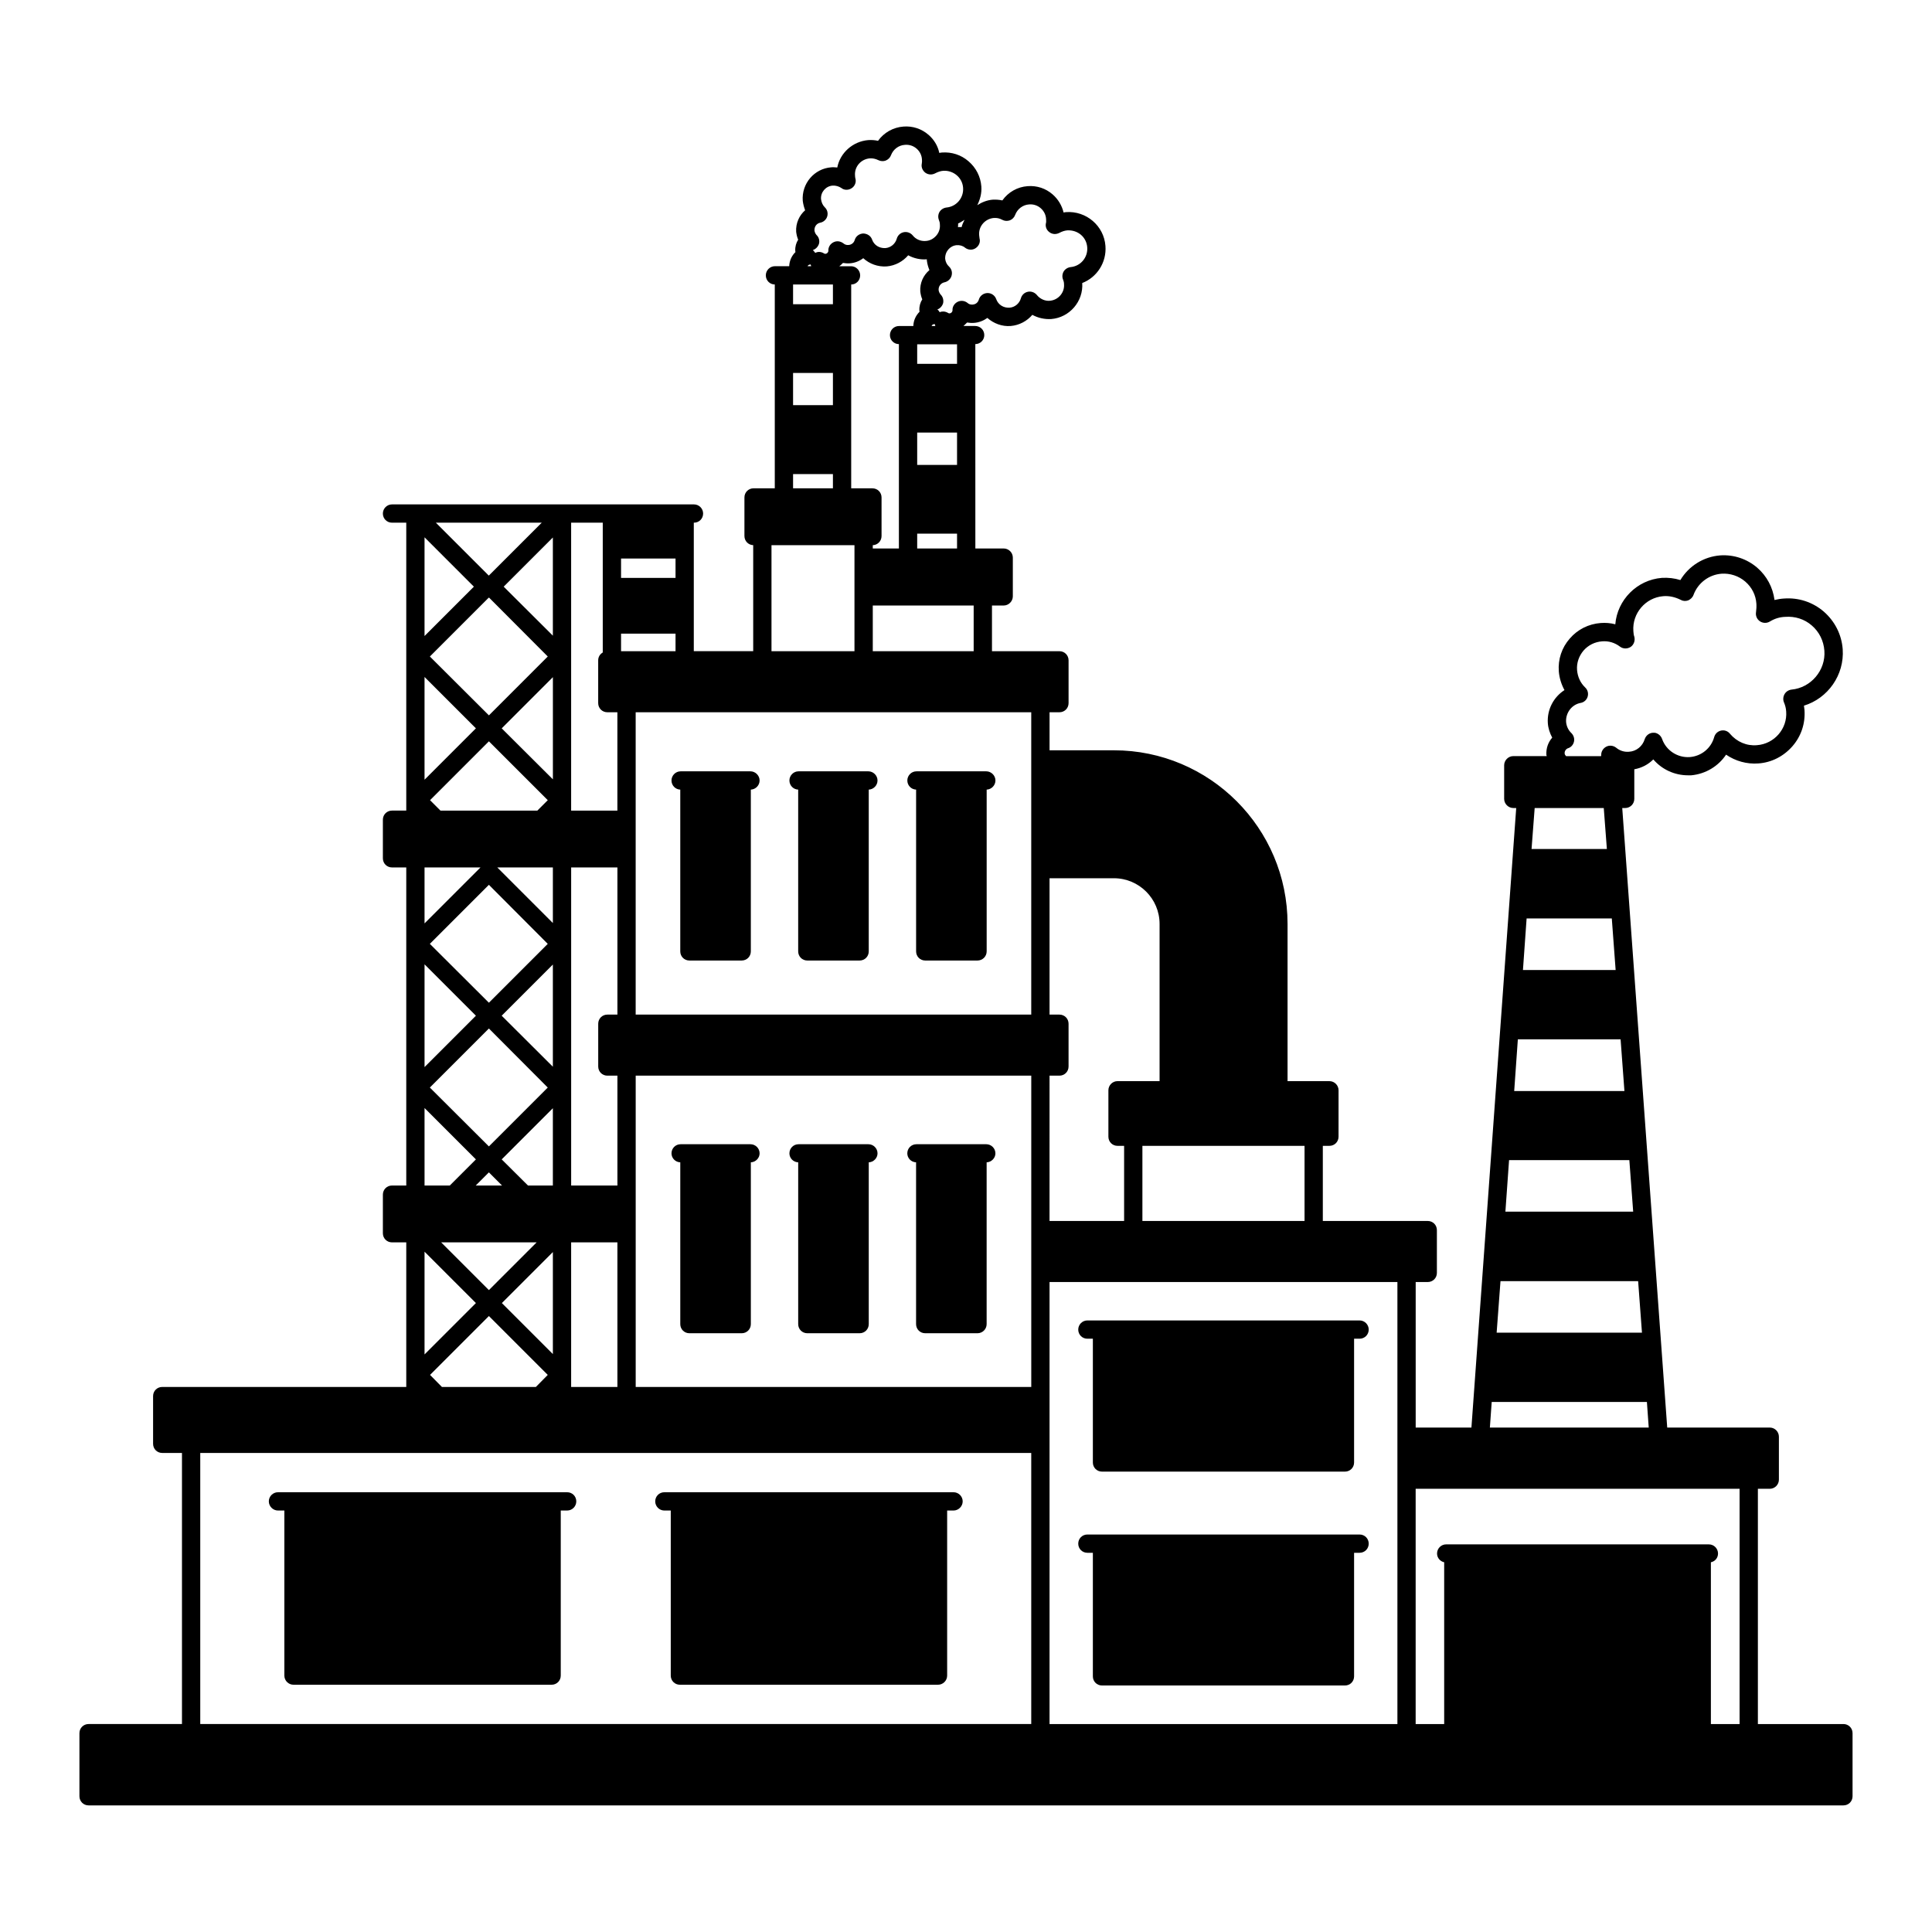
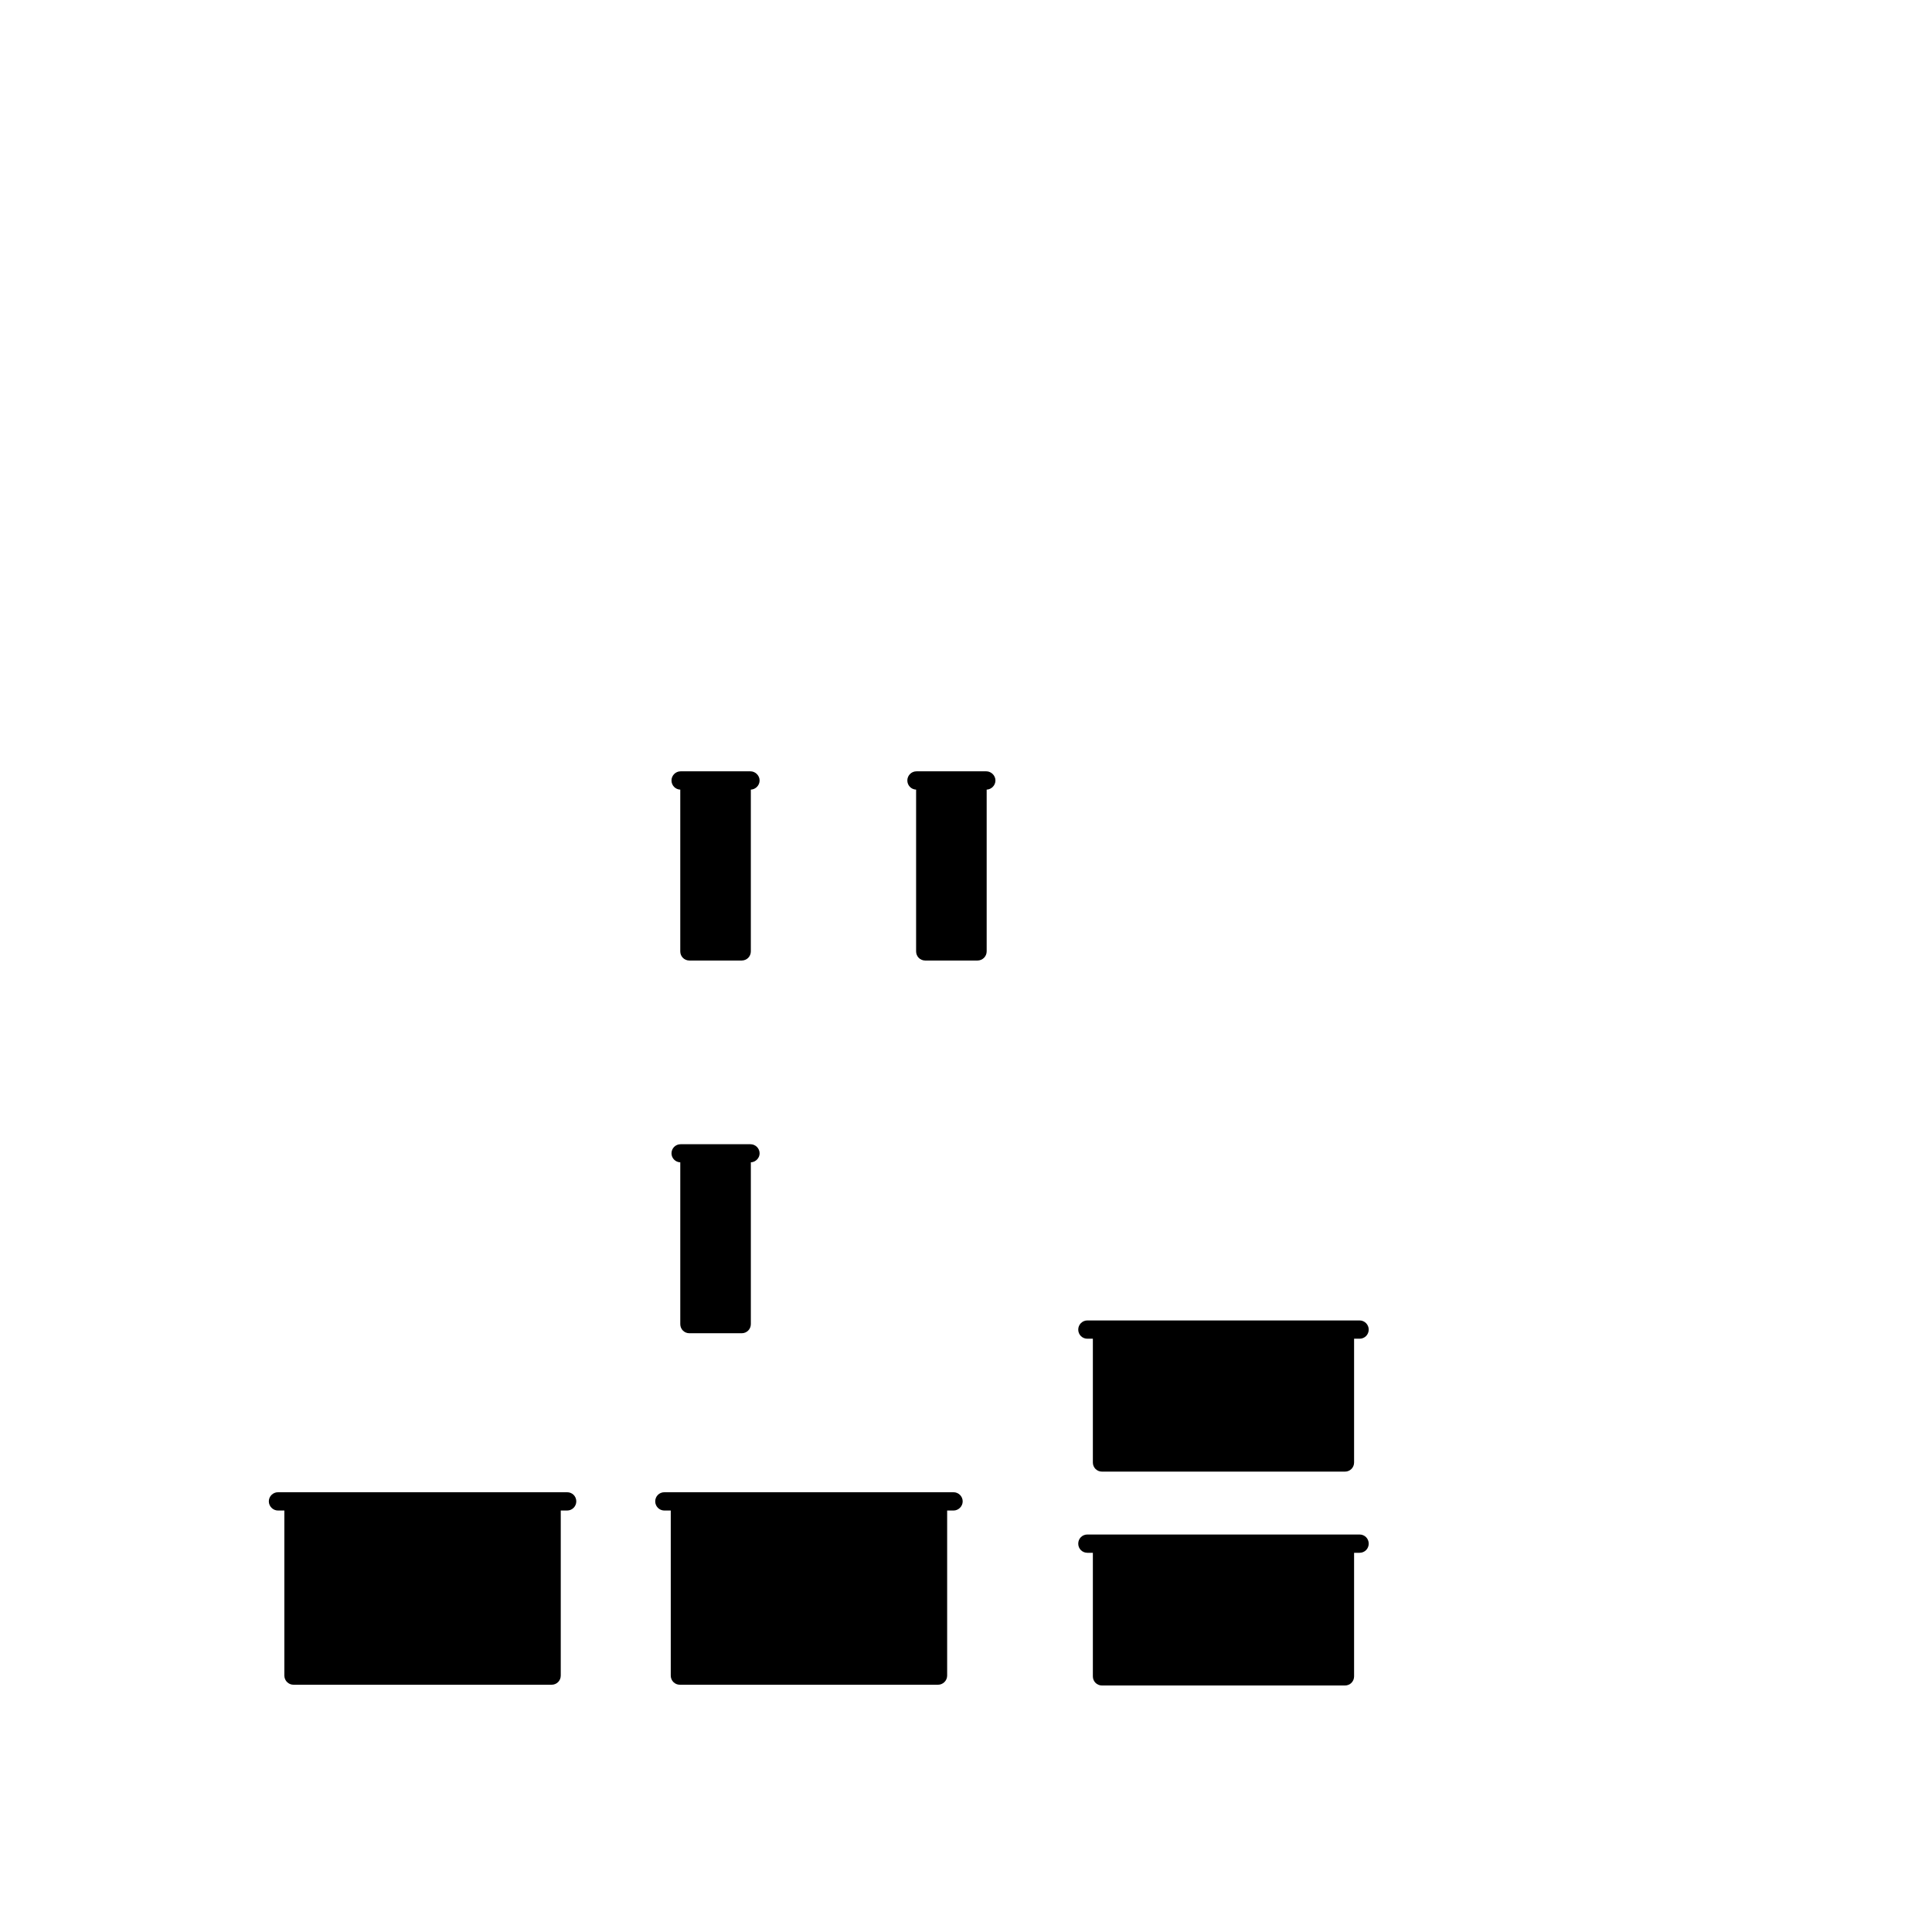
<svg xmlns="http://www.w3.org/2000/svg" fill="#000000" width="800px" height="800px" version="1.1" viewBox="144 144 512 512">
  <g>
    <path d="m324.28 452.03v42.871c0 1.355 1.066 2.422 2.422 2.422h13.855c1.355 0 2.422-1.066 2.422-2.422v-42.871c1.258-0.047 2.324-1.113 2.324-2.375 0-1.355-1.113-2.422-2.422-2.422h-18.504c-1.355 0-2.422 1.066-2.422 2.422 0 1.262 1.016 2.324 2.324 2.375z" />
-     <path d="m632.53 600.89h-22.672v-62.344h3.148c1.355 0 2.422-1.113 2.422-2.422v-11.383c0-1.309-1.066-2.422-2.422-2.422h-27.176l-11.918-164.18h0.773c1.355 0 2.422-1.113 2.422-2.422v-7.848c1.938-0.34 3.684-1.258 5.039-2.617 2.277 2.664 5.621 4.215 9.203 4.215h0.824c3.828-0.34 7.219-2.422 9.254-5.473 2.469 1.695 5.523 2.566 8.574 2.324 3.488-0.242 6.684-1.891 9.012-4.555 2.324-2.664 3.441-6.055 3.195-9.59-0.047-0.387-0.098-0.773-0.145-1.164 6.348-1.938 10.754-8.137 10.27-14.969-0.289-3.875-2.082-7.41-5.039-9.98-2.953-2.519-6.684-3.731-10.512-3.441-0.871 0.047-1.695 0.195-2.519 0.387-0.438-3.344-2.035-6.348-4.602-8.574-2.711-2.324-6.199-3.488-9.785-3.246-4.41 0.34-8.332 2.809-10.562 6.539-1.551-0.484-3.195-0.68-4.894-0.582-6.637 0.531-11.82 5.863-12.352 12.305-1.258-0.34-2.566-0.438-3.875-0.34-3.195 0.242-6.106 1.695-8.188 4.117-2.133 2.422-3.148 5.523-2.906 8.719 0.145 1.742 0.68 3.441 1.5 4.941-2.859 1.84-4.652 5.137-4.41 8.77 0.098 1.355 0.531 2.664 1.164 3.828-1.066 1.211-1.648 2.809-1.551 4.555 0 0.098 0.098 0.242 0.098 0.34h-8.863c-1.309 0-2.422 1.113-2.422 2.422v8.914c0 1.309 1.113 2.422 2.422 2.422h0.773l-11.867 164.18h-14.773v-38.562h3.195c1.355 0 2.422-1.066 2.422-2.422v-11.336c0-1.355-1.066-2.422-2.422-2.422h-27.805v-19.91h1.742c1.355 0 2.422-1.066 2.422-2.422l0.004-12.301c0-1.309-1.066-2.422-2.422-2.422h-11.094v-41.66c0-25.383-20.637-46.02-46.02-46.02h-17.051v-10.078h2.617c1.355 0 2.422-1.066 2.422-2.422v-11.336c0-1.355-1.066-2.422-2.422-2.422h-17.875v-12.109h3.102c1.309 0 2.422-1.113 2.422-2.422v-10.27c0-1.355-1.113-2.422-2.422-2.422h-7.508l-0.008-54.164c1.309 0 2.375-1.066 2.375-2.375 0-1.355-1.066-2.422-2.422-2.422h-3.102c0.34-0.34 0.68-0.582 0.969-0.922 0.582 0.098 1.211 0.145 1.84 0.098 1.309-0.098 2.519-0.582 3.535-1.309 1.648 1.453 3.875 2.324 6.199 2.133 2.277-0.195 4.312-1.309 5.715-2.953 1.5 0.824 3.246 1.211 4.988 1.113 4.894-0.387 8.574-4.699 8.234-9.543 3.875-1.5 6.492-5.426 6.152-9.832-0.387-5.328-5.086-9.348-10.465-8.961-0.242 0.047-0.438 0.047-0.629 0.098-0.438-1.84-1.453-3.535-2.906-4.797-1.84-1.598-4.168-2.375-6.637-2.18-2.711 0.195-5.137 1.598-6.684 3.777-0.871-0.195-1.742-0.242-2.617-0.195-1.5 0.145-2.809 0.68-4.019 1.453 0.727-1.5 1.211-3.148 1.066-4.988-0.195-2.566-1.406-4.941-3.391-6.637-1.938-1.695-4.457-2.519-7.074-2.324-0.242 0.047-0.438 0.047-0.68 0.098-0.387-1.891-1.406-3.535-2.859-4.797-1.84-1.598-4.215-2.375-6.637-2.18-2.711 0.195-5.184 1.598-6.734 3.777-0.824-0.195-1.695-0.242-2.566-0.195-4.168 0.34-7.508 3.441-8.234 7.266-0.531-0.047-1.066-0.098-1.598-0.047-4.5 0.336-7.891 4.309-7.551 8.863 0.098 0.871 0.34 1.742 0.629 2.519-1.551 1.355-2.519 3.441-2.375 5.715 0.098 0.727 0.242 1.406 0.531 2.082-0.531 0.824-0.824 1.84-0.773 2.906 0 0.098 0.047 0.242 0.047 0.387-0.969 0.922-1.598 2.277-1.648 3.731h-3.777c-1.355 0-2.422 1.113-2.422 2.422 0 1.355 1.066 2.422 2.375 2.422v54.016h-5.621c-1.355 0-2.422 1.066-2.422 2.422v10.223c0 1.309 1.016 2.375 2.324 2.422v28.098h-15.742v-34.055h0.047c1.355 0 2.422-1.066 2.422-2.422 0-1.309-1.066-2.422-2.422-2.422h-80.023c-1.355 0-2.422 1.113-2.422 2.422 0 1.355 1.066 2.422 2.422 2.422h3.777v76.297h-3.777c-1.355 0-2.422 1.066-2.422 2.422v10.223c0 1.355 1.066 2.422 2.422 2.422h3.777v84.293h-3.777c-1.355 0-2.422 1.066-2.422 2.422v10.223c0 1.355 1.066 2.422 2.422 2.422h3.777v38.32l-64.672-0.004c-1.355 0-2.422 1.066-2.422 2.422v12.645c0 1.355 1.066 2.422 2.422 2.422h5.231v71.84h-24.75c-1.355 0-2.422 1.066-2.422 2.422v16.715c0 1.355 1.066 2.422 2.422 2.422h465.05c1.355 0 2.422-1.066 2.422-2.422v-16.715c0-1.355-1.066-2.422-2.422-2.422zm-358.96-267.31-15.648-15.598 15.598-15.598s0 0.047 0.047 0.047c0 0 0-0.047 0.047-0.047l15.551 15.598zm16.953-10.125v27.078l-13.562-13.512zm-1.355 32.602-2.762 2.762h-25.676l-2.762-2.762 15.598-15.598zm128.13 73.004v82.5h-104.83v-82.5zm-112.34 0h2.664v29.113l-12.258 0.004v-84.293h12.258v38.996h-2.664c-1.355 0-2.422 1.066-2.422 2.422v11.336c0 1.359 1.066 2.422 2.422 2.422zm119.8-16.18h-2.617v-36.137h17.051c6.684 0 12.109 5.426 12.109 12.109v41.66h-11.141c-1.355 0-2.422 1.113-2.422 2.422v12.305c0 1.355 1.066 2.422 2.422 2.422h1.742v19.91h-19.766l0.004-38.512h2.617c1.355 0 2.422-1.066 2.422-2.422v-11.336c0-1.355-1.066-2.422-2.422-2.422zm64.961 34.785v19.91h-42.969v-19.91zm-67.578 36.09h92.188v117.14l-92.188-0.004zm-109.68-151h104.83v80.125h-104.83zm-55.953 55.953v-14.824h14.824zm17.055-10.223 15.598 15.648-15.598 15.598-15.648-15.598zm-3.441 34.688-13.613 13.613v-27.227zm3.441 3.391 15.598 15.648-15.598 15.598-15.648-15.598zm3.488 41.613h-6.977l3.488-3.488zm-0.098-6.93 13.562-13.562v20.492h-6.59zm0-38.074 13.562-13.562v27.078zm-1.164-39.289h14.727v14.727zm-19.281 63.754 13.613 13.613-6.926 6.926h-6.684zm51.109 35.605v38.32l-12.258-0.004v-38.32zm-18.457 35.121-3.148 3.195h-24.898l-3.148-3.195 15.598-15.598zm-28.242-35.121h25.289l-12.645 12.645zm16.082 16.082 13.516-13.516v27.031zm-20.492-13.613 13.613 13.613-13.613 13.613zm-59.438 53.336h220.22v71.84h-220.22zm362.45-186.75c0.824-0.242 1.406-0.922 1.598-1.742 0.195-0.824-0.098-1.695-0.68-2.277-0.824-0.773-1.309-1.84-1.406-2.953-0.145-2.422 1.5-4.602 3.828-5.039 0.922-0.145 1.648-0.824 1.891-1.695 0.242-0.871 0-1.793-0.68-2.422-1.258-1.211-1.984-2.809-2.133-4.602-0.145-1.891 0.484-3.684 1.695-5.137 1.258-1.453 3.004-2.324 4.941-2.469 1.695-0.145 3.344 0.34 4.746 1.406 0.824 0.629 1.984 0.629 2.859 0.047 0.824-0.582 1.211-1.695 0.922-2.711-0.145-0.387-0.195-0.824-0.242-1.453-0.34-4.699 3.195-8.863 7.894-9.254 1.598-0.145 3.195 0.242 4.652 0.969 0.582 0.34 1.309 0.387 1.984 0.145 0.629-0.289 1.164-0.773 1.406-1.453 1.164-3.148 4.07-5.379 7.461-5.621 2.227-0.145 4.504 0.582 6.25 2.082 1.742 1.5 2.809 3.586 2.953 5.863 0.047 0.773 0 1.551-0.098 2.277-0.145 0.922 0.242 1.84 1.016 2.375 0.773 0.531 1.793 0.582 2.617 0.098 1.258-0.773 2.617-1.211 4.117-1.258 2.566-0.195 5.086 0.582 7.023 2.277 1.984 1.695 3.148 4.07 3.344 6.684 0.387 5.184-3.535 9.832-8.719 10.32-0.773 0.098-1.453 0.531-1.84 1.211s-0.438 1.5-0.145 2.18c0.289 0.68 0.531 1.5 0.582 2.422 0.34 4.555-3.148 8.574-7.75 8.914-2.711 0.242-5.328-0.871-7.168-3.051-0.531-0.68-1.453-1.016-2.324-0.824-0.922 0.195-1.598 0.871-1.84 1.742-0.824 2.953-3.391 5.039-6.441 5.281-3.246 0.242-6.297-1.742-7.363-4.797-0.34-1.016-1.406-1.742-2.324-1.648-1.016 0-1.938 0.68-2.277 1.695-0.582 1.891-2.227 3.246-4.215 3.344-1.211 0.098-2.422-0.289-3.344-1.066-0.727-0.582-1.793-0.727-2.617-0.289-0.871 0.438-1.406 1.355-1.355 2.277 0 0.098-0.047 0.195-0.047 0.242h-9.254c-0.195-0.195-0.387-0.438-0.387-0.727-0.055-0.586 0.332-1.168 0.867-1.363zm-9.641 26.695 0.824-10.852h18.312l0.824 10.852zm21.266 18.406 1.016 13.66h-24.562l0.969-13.66zm-24.898 32.023h27.227l1.016 13.711h-29.211zm-2.328 32.02h31.875l1.016 13.66h-33.863zm-2.273 32.07h36.477l1.016 13.66h-38.512zm-2.328 32.02h41.129l0.484 6.781h-42.098zm65.691 23.012v62.348h-7.606v-42.871c1.113-0.242 1.891-1.164 1.891-2.324 0-1.309-1.066-2.422-2.422-2.422l-69.617-0.004c-1.355 0-2.422 1.113-2.422 2.422 0 1.164 0.824 2.082 1.891 2.324v42.871h-7.559v-62.344zm-235.48-323.99h-3.102c0.34-0.289 0.68-0.531 0.969-0.871 0.582 0.098 1.211 0.145 1.84 0.098 1.309-0.098 2.519-0.582 3.535-1.355 1.648 1.5 3.828 2.324 6.199 2.18 2.277-0.195 4.312-1.309 5.715-2.953 1.5 0.824 3.246 1.211 4.941 1.066v0.098 0.195c0.098 0.871 0.34 1.742 0.68 2.566-1.598 1.355-2.566 3.391-2.422 5.668 0.098 0.727 0.242 1.453 0.531 2.082-0.531 0.824-0.824 1.84-0.773 2.906 0 0.145 0.047 0.242 0.047 0.387-0.969 0.969-1.598 2.277-1.648 3.777h-3.777c-1.355 0-2.422 1.066-2.422 2.422 0 1.309 1.066 2.375 2.375 2.375v54.16l-6.922-0.004v-0.871c1.309-0.047 2.324-1.113 2.324-2.422v-10.223c0-1.355-1.066-2.422-2.422-2.422h-5.621v-54.016c1.309 0 2.375-1.066 2.375-2.422 0-1.309-1.066-2.422-2.422-2.422zm28.098 20.684v5.184h-10.562v-5.184zm-6.734-4.844c0.098-0.242 0.242-0.387 0.438-0.438 0.098 0 0.242-0.047 0.34-0.098 0.047 0.098 0.098 0.145 0.098 0.195 0.047 0.145 0.098 0.242 0.098 0.34zm11.141 74.07v12.109h-26.738v-12.109zm-4.406-45.828v8.574h-10.562v-8.574zm0 26.789v3.926h-10.562v-3.926zm4.941-75.668c0.871-0.582 1.309-1.598 1.016-2.617-0.047-0.242-0.047-0.531-0.098-0.824-0.195-2.324 1.551-4.359 3.926-4.555 0.727-0.047 1.5 0.098 2.18 0.484 0.629 0.34 1.355 0.387 2.035 0.145 0.629-0.242 1.164-0.773 1.406-1.453 0.582-1.551 2.035-2.664 3.684-2.762 1.113-0.098 2.227 0.242 3.102 1.016 0.824 0.727 1.355 1.742 1.406 2.906 0.047 0.484 0 0.727 0 0.871-0.289 0.922 0.047 1.938 0.824 2.519 0.773 0.629 1.793 0.68 2.664 0.242 0.727-0.387 1.453-0.629 2.133-0.68 2.809-0.145 5.086 1.793 5.281 4.504 0.195 2.664-1.742 4.988-4.41 5.231-0.773 0.098-1.453 0.531-1.84 1.164-0.387 0.68-0.438 1.5-0.145 2.18 0.145 0.34 0.242 0.727 0.242 1.164 0.195 2.227-1.5 4.215-3.731 4.41-1.258 0.145-2.664-0.484-3.488-1.551-0.582-0.68-1.5-1.016-2.375-0.824-0.922 0.195-1.598 0.871-1.84 1.742-0.387 1.355-1.598 2.375-3.004 2.469-1.598 0.098-3.004-0.773-3.535-2.277-0.34-0.969-1.309-1.648-2.375-1.598-1.016 0.047-1.938 0.727-2.227 1.742-0.242 0.773-0.824 1.258-1.648 1.309-0.484 0.047-1.016-0.098-1.355-0.438-0.727-0.582-1.742-0.727-2.617-0.289-0.871 0.438-1.406 1.309-1.355 2.227 0 0.438-0.34 0.773-0.68 0.824-0.242 0.047-0.438-0.047-0.484-0.098-0.387-0.242-0.871-0.387-1.309-0.387-0.289 0-0.629 0.047-0.922 0.195-0.145-0.289-0.34-0.531-0.629-0.727 0.773-0.289 1.355-0.969 1.551-1.742 0.145-0.824-0.098-1.648-0.68-2.227-0.289-0.34-0.484-0.773-0.531-1.211-0.047-0.969 0.582-1.84 1.598-2.035 0.871-0.195 1.598-0.871 1.84-1.742 0.242-0.871 0-1.793-0.68-2.422-0.582-0.531-0.922-1.258-1.016-2.035-0.098-1.891 1.258-3.488 3.051-3.633 0.824-0.047 1.598 0.145 2.227 0.68 0.82 0.633 1.984 0.684 2.809 0.102zm-3.731-5.57c-0.289-0.047-0.629 0-0.969 0 0.047-0.34 0.047-0.629 0.047-0.969 0.629-0.242 1.113-0.629 1.695-0.969-0.289 0.629-0.629 1.258-0.773 1.938zm-38.465 2.082c-0.289-0.34-0.484-0.773-0.531-1.211-0.047-1.016 0.582-1.84 1.5-2.035 0.871-0.145 1.648-0.824 1.891-1.695 0.242-0.871 0-1.793-0.68-2.422-0.531-0.531-0.871-1.309-0.969-2.133-0.145-1.84 1.258-3.441 3.051-3.586 0.871-0.047 1.648 0.195 2.324 0.629 0.773 0.629 1.891 0.629 2.762 0.047 0.824-0.531 1.258-1.598 0.969-2.566-0.047-0.195-0.098-0.484-0.098-0.773-0.195-2.324 1.551-4.359 3.926-4.555 0.727-0.047 1.5 0.098 2.277 0.484 0.582 0.289 1.309 0.34 1.938 0.098 0.68-0.289 1.164-0.773 1.406-1.453 0.582-1.5 1.984-2.617 3.684-2.711 1.113-0.098 2.227 0.242 3.102 1.016 0.824 0.727 1.355 1.742 1.406 2.906 0.047 0.34 0 0.68-0.047 1.066-0.195 0.922 0.195 1.84 0.969 2.422 0.773 0.531 1.742 0.582 2.566 0.145 0.727-0.387 1.453-0.629 2.18-0.68 2.664-0.145 5.039 1.793 5.231 4.504 0.195 2.664-1.742 4.988-4.41 5.231-0.773 0.098-1.453 0.531-1.84 1.164-0.387 0.68-0.438 1.453-0.145 2.18 0.145 0.34 0.242 0.727 0.242 1.164 0.098 1.066-0.242 2.133-0.969 2.953-0.727 0.824-1.695 1.355-2.809 1.406-1.309 0.098-2.617-0.438-3.441-1.5-0.582-0.68-1.5-1.016-2.375-0.824-0.922 0.195-1.598 0.871-1.84 1.742-0.387 1.355-1.598 2.375-3.051 2.469-1.598 0.047-2.953-0.773-3.488-2.277-0.34-0.969-1.258-1.551-2.324-1.598-1.066 0.047-1.984 0.727-2.277 1.742-0.195 0.727-0.871 1.258-1.648 1.309-0.484 0.047-0.969-0.098-1.355-0.438-0.773-0.582-1.742-0.727-2.617-0.289-0.871 0.438-1.406 1.309-1.355 2.227 0 0.438-0.34 0.773-0.68 0.824-0.242 0.047-0.438-0.047-0.484-0.098-0.387-0.242-0.871-0.387-1.309-0.387-0.34 0-0.727 0.098-1.016 0.242-0.195-0.289-0.387-0.531-0.629-0.727 0.824-0.289 1.406-0.922 1.648-1.742 0.188-0.816-0.055-1.688-0.684-2.269zm-1.938 7.898c0.098-0.047 0.242-0.047 0.34-0.098 0.047 0.047 0.098 0.145 0.098 0.195 0.047 0.098 0.098 0.195 0.098 0.289h-0.969c0.094-0.195 0.242-0.34 0.434-0.387zm-4.262 5.231h10.562v5.231h-10.562zm0 23.445h10.562v8.527h-10.562zm0 26.789h10.562v3.777h-10.562zm-5.719 18.844h21.992v28.098h-21.992zm-39.867 3.539h14.438v5.137h-14.438zm0 19.91h14.438v4.652h-14.438zm-13.227-29.406h8.379v34.395c-0.727 0.438-1.211 1.164-1.211 2.082v11.336c0 1.355 1.066 2.422 2.422 2.422h2.664v26.062h-12.254zm-4.844 29.938-13.031-12.984 13.031-13.031zm-2.953-29.938-14 14h-0.047l-14.004-14zm-31.055 3.875 13.078 13.078-13.078 13.078zm0 37.012 13.613 13.613-13.613 13.613z" />
    <path d="m504.3 550.66h-72.133c-1.355 0-2.422 1.066-2.422 2.422s1.066 2.422 2.422 2.422h1.453v32.746c0 1.355 1.066 2.422 2.422 2.422h64.383c1.355 0 2.422-1.066 2.422-2.422v-32.746h1.453c1.355 0 2.422-1.066 2.422-2.422s-1.066-2.422-2.422-2.422z" />
    <path d="m396.7 539.46h-76.637c-1.355 0-2.422 1.066-2.422 2.422 0 1.309 1.066 2.422 2.422 2.422h1.695v43.746c0 1.355 1.066 2.422 2.422 2.422h68.402c1.309 0 2.422-1.066 2.422-2.422v-43.746h1.695c1.309 0 2.422-1.113 2.422-2.422 0-1.355-1.113-2.422-2.422-2.422z" />
    <path d="m294.3 539.46h-76.637c-1.309 0-2.422 1.066-2.422 2.422 0 1.309 1.113 2.422 2.422 2.422h1.695v43.746c0 1.355 1.113 2.422 2.422 2.422h68.402c1.355 0 2.422-1.066 2.422-2.422v-43.746h1.695c1.355 0 2.422-1.113 2.422-2.422 0-1.355-1.066-2.422-2.422-2.422z" />
-     <path d="m355.53 452.03v42.871c0 1.355 1.066 2.422 2.422 2.422h13.855c1.355 0 2.422-1.066 2.422-2.422v-42.871c1.258-0.047 2.324-1.113 2.324-2.375 0-1.355-1.113-2.422-2.422-2.422h-18.504c-1.355 0-2.422 1.066-2.422 2.422 0 1.262 1.016 2.324 2.324 2.375z" />
-     <path d="m386.77 452.03v42.871c0 1.355 1.066 2.422 2.422 2.422h13.855c1.309 0 2.422-1.066 2.422-2.422v-42.871c1.258-0.047 2.324-1.113 2.324-2.375 0-1.355-1.113-2.422-2.422-2.422h-18.504c-1.355 0-2.422 1.066-2.422 2.422 0 1.262 1.016 2.324 2.324 2.375z" />
    <path d="m342.88 348.41h-18.504c-1.355 0-2.422 1.113-2.422 2.422s1.016 2.375 2.324 2.422v42.871c0 1.355 1.066 2.422 2.422 2.422h13.855c1.355 0 2.422-1.066 2.422-2.422v-42.871c1.258-0.047 2.324-1.113 2.324-2.422s-1.113-2.422-2.422-2.422z" />
-     <path d="m374.13 348.41h-18.504c-1.355 0-2.422 1.113-2.422 2.422s1.016 2.375 2.324 2.422v42.871c0 1.355 1.066 2.422 2.422 2.422h13.855c1.355 0 2.422-1.066 2.422-2.422v-42.871c1.258-0.047 2.324-1.113 2.324-2.422s-1.113-2.422-2.422-2.422z" />
    <path d="m405.38 348.41h-18.504c-1.355 0-2.422 1.113-2.422 2.422s1.016 2.375 2.324 2.422v42.871c0 1.355 1.066 2.422 2.422 2.422h13.855c1.309 0 2.422-1.066 2.422-2.422v-42.871c1.258-0.047 2.324-1.113 2.324-2.422s-1.113-2.422-2.422-2.422z" />
    <path d="m504.3 493.93h-72.133c-1.355 0-2.422 1.113-2.422 2.422 0 1.355 1.066 2.422 2.422 2.422h1.453v32.797c0 1.355 1.066 2.422 2.422 2.422h64.383c1.355 0 2.422-1.066 2.422-2.422v-32.797h1.453c1.355 0 2.422-1.066 2.422-2.422 0-1.309-1.066-2.422-2.422-2.422z" />
  </g>
</svg>